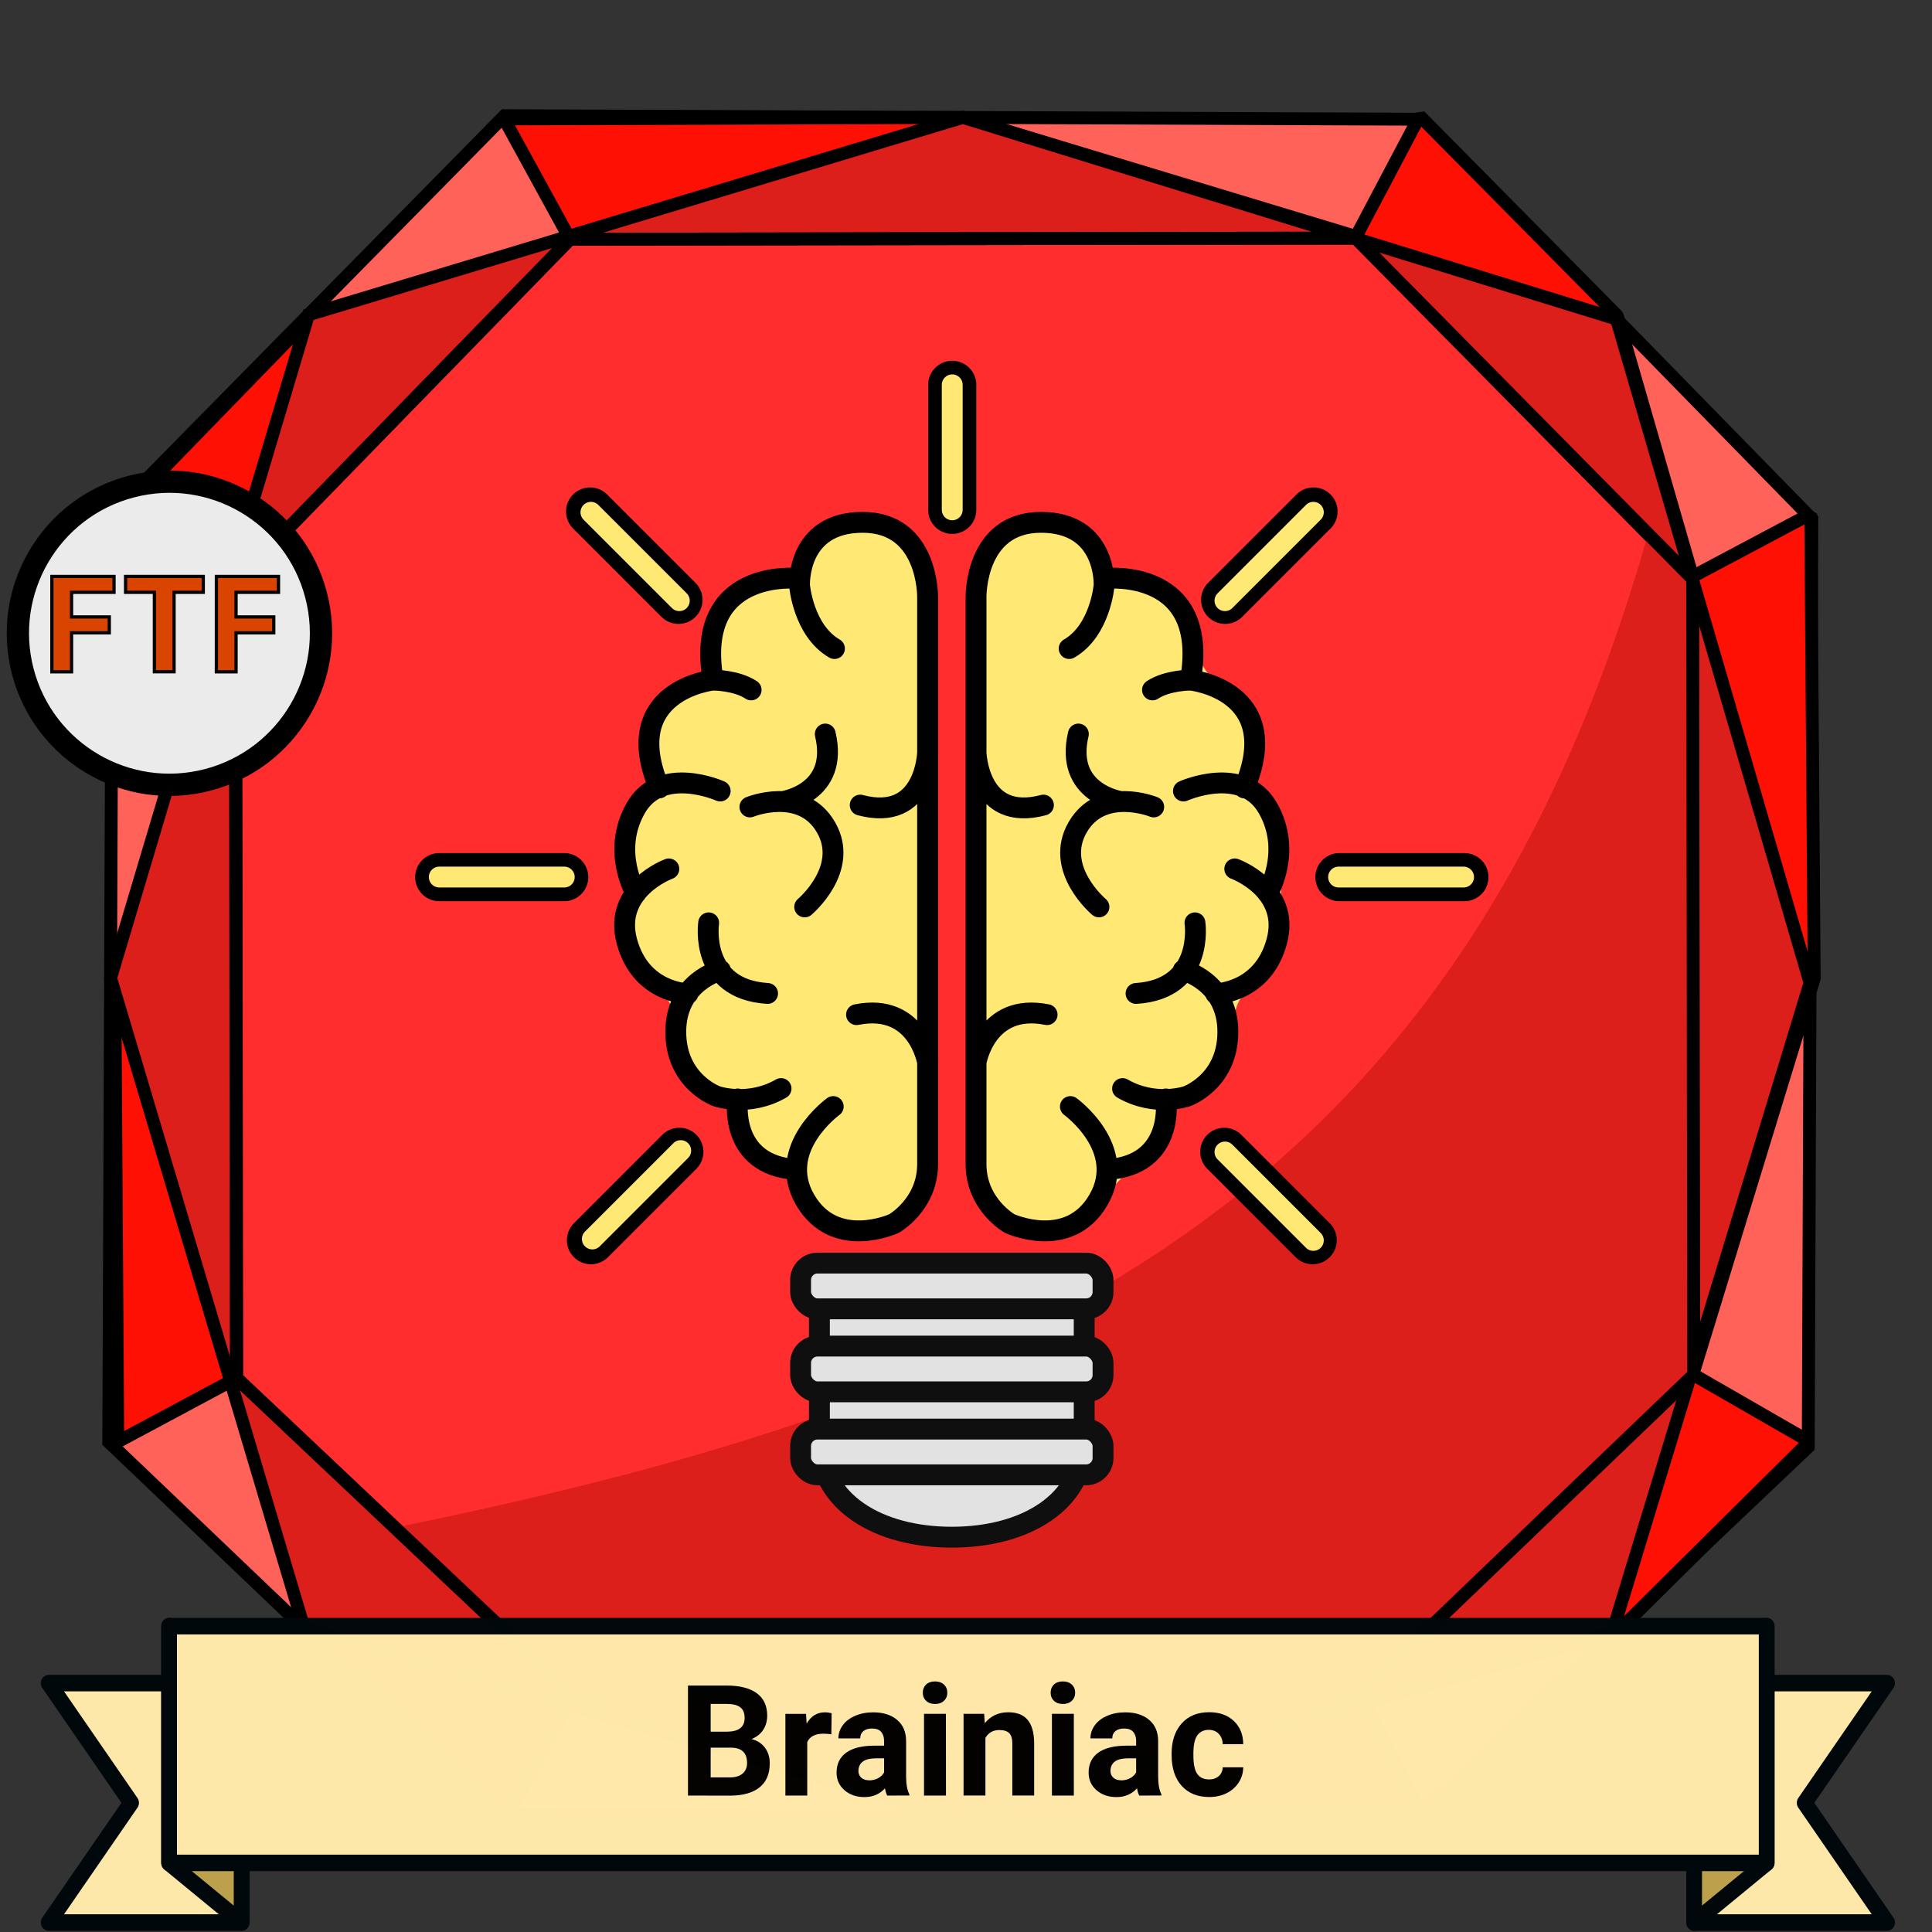
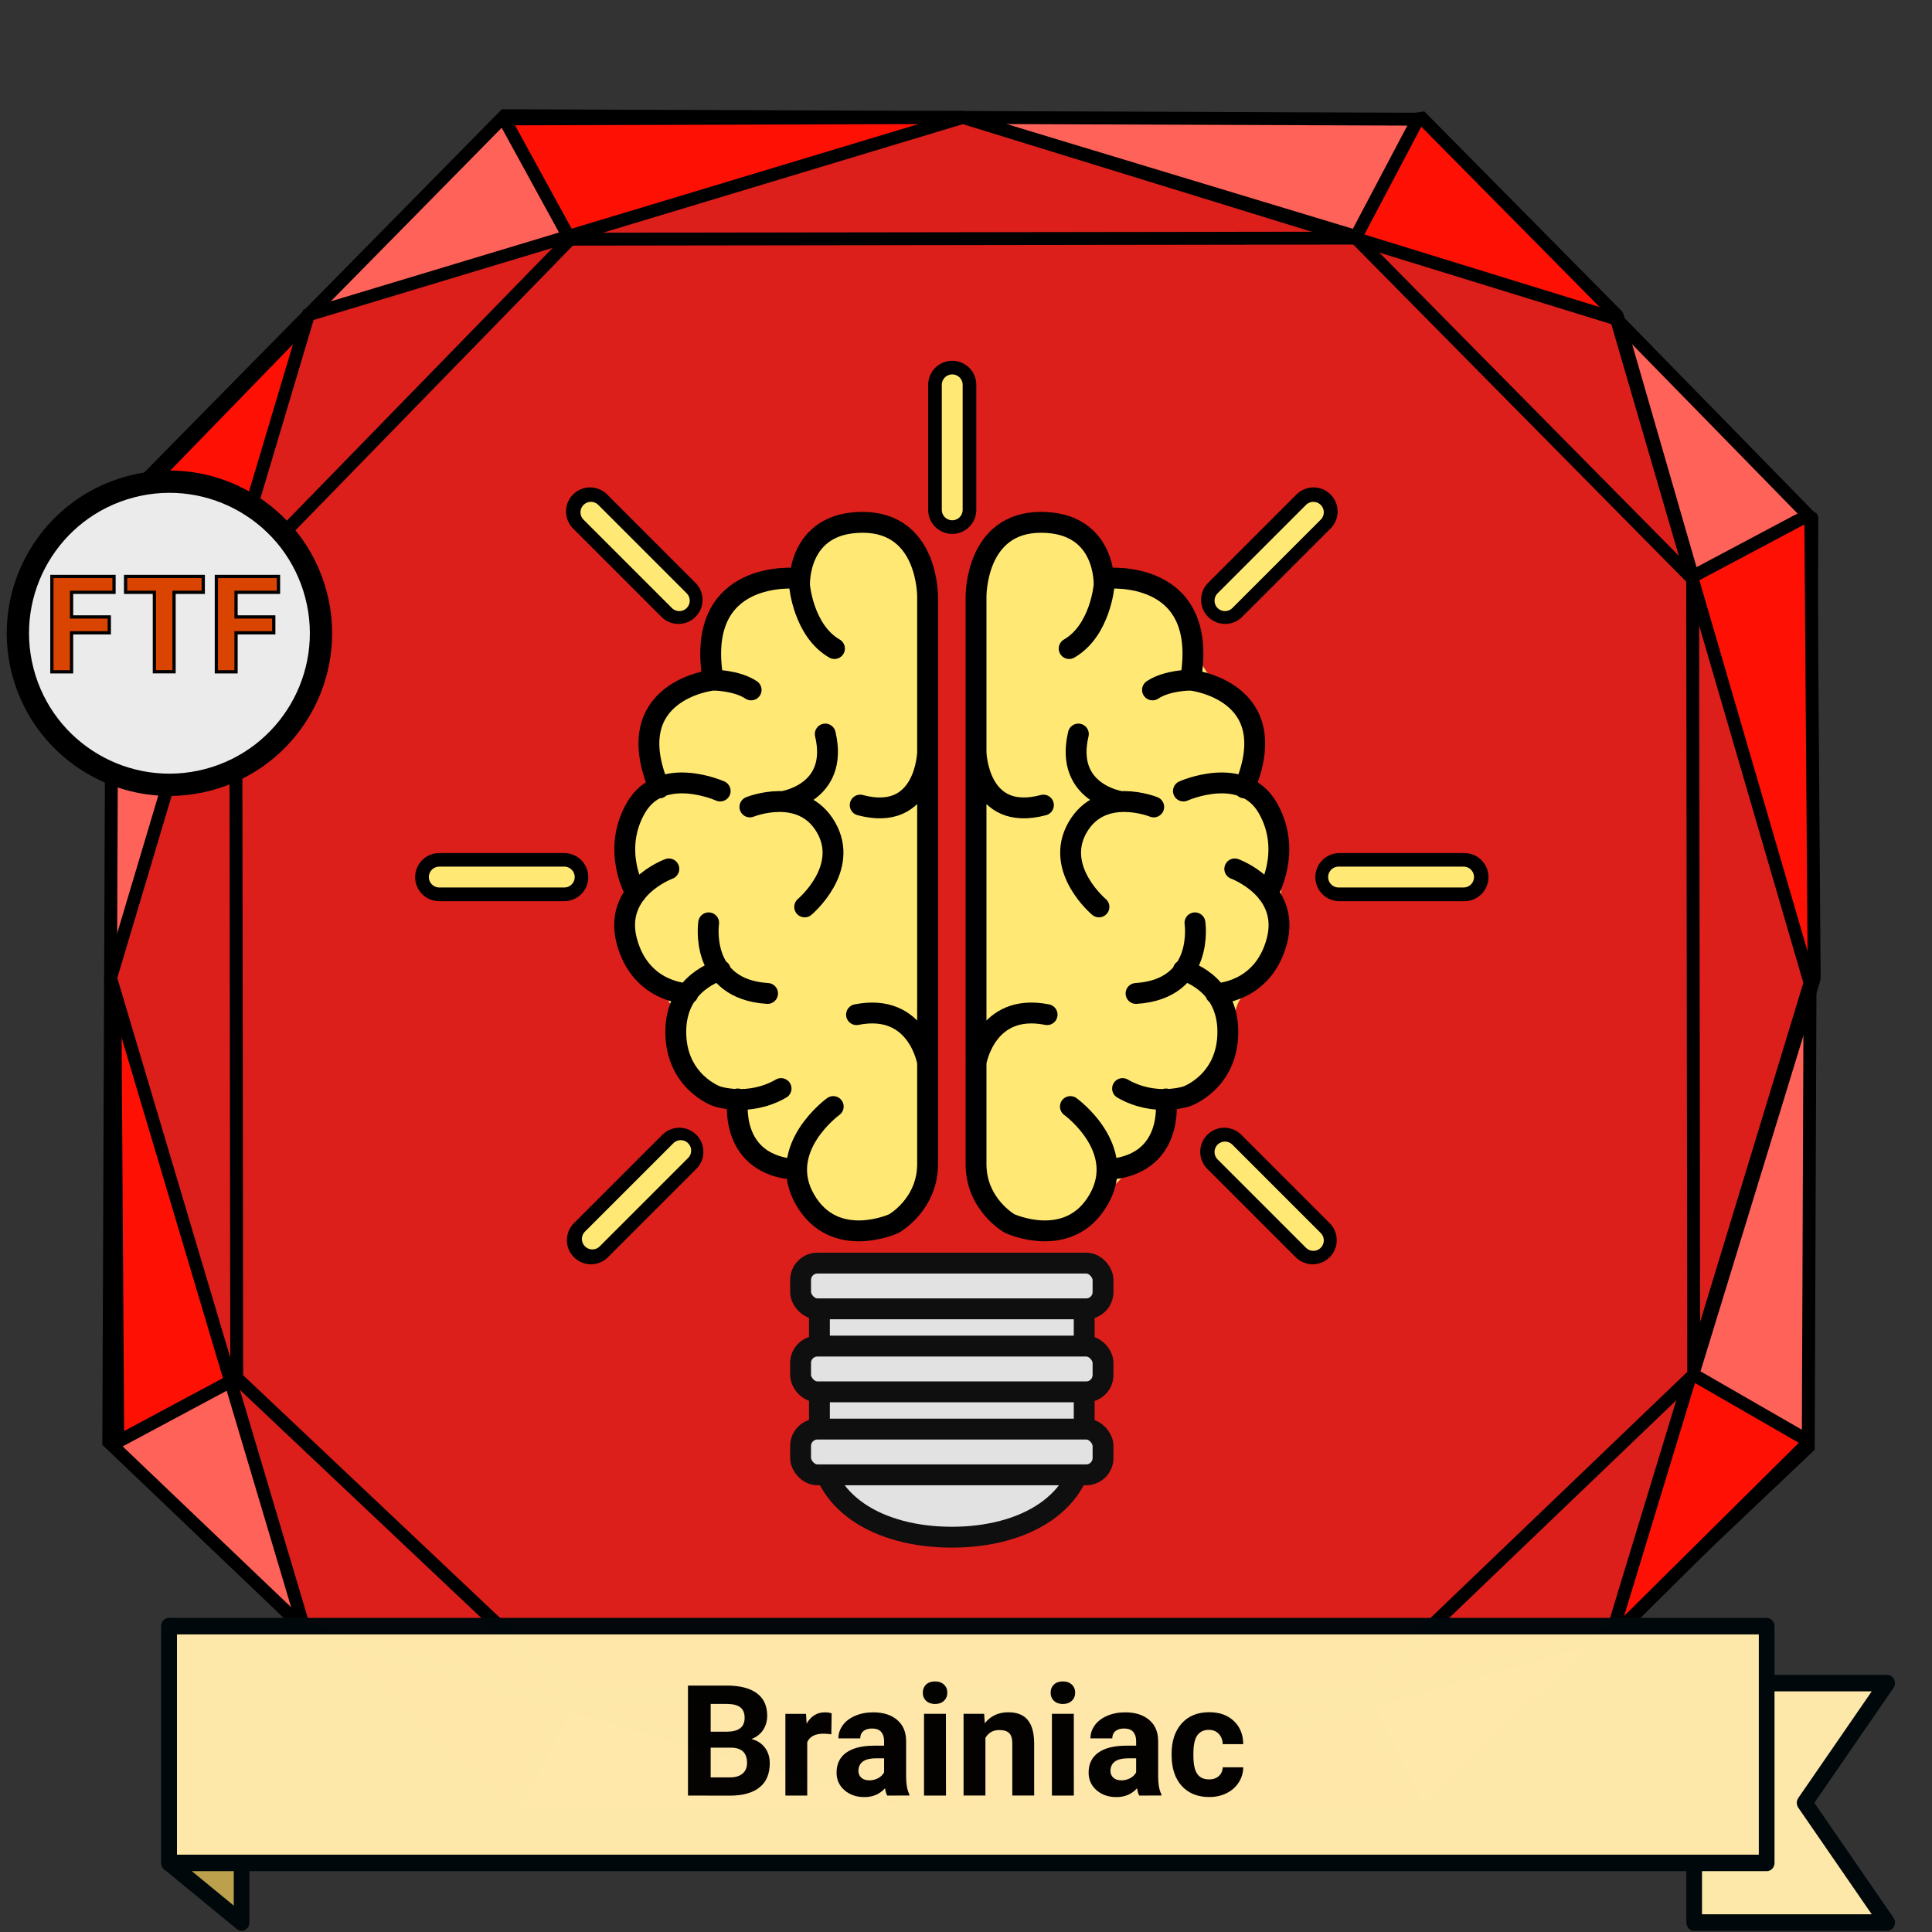
<svg xmlns="http://www.w3.org/2000/svg" xmlns:ns1="http://www.inkscape.org/namespaces/inkscape" xmlns:ns2="http://sodipodi.sourceforge.net/DTD/sodipodi-0.dtd" xmlns:ns3="http://www.openswatchbook.org/uri/2009/osb" xmlns:xlink="http://www.w3.org/1999/xlink" width="120" height="120" viewBox="0 0 31.75 31.75" version="4.1.4" id="BadgeGen" ns1:version="1.0.1 (3bc2e813f5, 2020-09-07)" ns2:docname="BadgeGen_v4.2.svg" style="enable-background:new" ns1:export-filename="D:\Graphics\BadgesPGC\GPSMaze_NoL_v4.1.4.png" ns1:export-xdpi="96" ns1:export-ydpi="96">
  <rect x="0" y="0" width="31.75" height="31.75" fill="#333333" stroke="none" />
  <title id="doctitle">BadgeGen_v4.2</title>
  <defs id="defs31018">
    <linearGradient ns1:collect="always" id="linearGradient8847">
      <stop style="stop-color:#7a7a7a;stop-opacity:1" offset="0" id="stop8843" />
      <stop style="stop-color:#ffffff;stop-opacity:1" offset="1" id="stop8845" />
    </linearGradient>
    <marker ns1:stockid="DotS" orient="auto" refY="0" refX="0" id="DotS" style="overflow:visible" ns1:isstock="true">
      <path id="path6587" d="m -2.5,-1 c 0,2.76 -2.24,5 -5,5 -2.76,0 -5,-2.24 -5,-5 0,-2.76 2.24,-5 5,-5 2.76,0 5,2.24 5,5 z" style="fill:#ebe7e4;fill-opacity:1;fill-rule:evenodd;stroke:#705e43;stroke-width:1pt;stroke-opacity:1" transform="matrix(0.2,0,0,0.2,1.48,0.2)" ns1:connector-curvature="0" />
    </marker>
    <marker ns1:stockid="Arrow2Lend" orient="auto" refY="0" refX="0" id="Arrow2Lend" style="overflow:visible" ns1:isstock="true">
      <path id="path6541" style="fill:#000000;fill-opacity:1;fill-rule:evenodd;stroke:#000000;stroke-width:0.625;stroke-linejoin:round;stroke-opacity:1" d="M 8.719,4.034 -2.207,0.016 8.719,-4.002 c -1.745,2.372 -1.735,5.617 -6e-7,8.035 z" transform="matrix(-1.1,0,0,-1.1,-1.1,0)" ns1:connector-curvature="0" />
    </marker>
    <marker ns1:stockid="Arrow1Lend" orient="auto" refY="0" refX="0" id="Arrow1Lend" style="overflow:visible" ns1:isstock="true">
-       <path id="path6523" d="M 0,0 5,-5 -12.5,0 5,5 Z" style="fill:#000000;fill-opacity:1;fill-rule:evenodd;stroke:#000000;stroke-width:1pt;stroke-opacity:1" transform="matrix(-0.8,0,0,-0.8,-10,0)" ns1:connector-curvature="0" />
-     </marker>
+       </marker>
    <marker ns1:isstock="true" style="overflow:visible" id="marker6488" refX="0" refY="0" orient="auto" ns1:stockid="Arrow2Send">
      <path transform="matrix(-0.3,0,0,-0.3,0.69,0)" d="M 8.719,4.034 -2.207,0.016 8.719,-4.002 c -1.745,2.372 -1.735,5.617 -6e-7,8.035 z" style="fill:#000000;fill-opacity:1;fill-rule:evenodd;stroke:#000000;stroke-width:0.625;stroke-linejoin:round;stroke-opacity:1" id="path6486" ns1:connector-curvature="0" />
    </marker>
    <linearGradient ns1:collect="always" id="linearGradient2122">
      <stop style="stop-color:#648990;stop-opacity:1" offset="0" id="stop2118" />
      <stop style="stop-color:#a3c7cd;stop-opacity:1" offset="1" id="stop2120" />
    </linearGradient>
    <path style="fill:none;stroke:none;stroke-width:0.168;stroke-linecap:butt;stroke-linejoin:miter;stroke-miterlimit:4;stroke-dasharray:none;stroke-opacity:1" d="m -113.657,-389.316 c 0,0 26.398,-10.465 54.26,-0.098" id="path3194-0-2-59" ns1:connector-curvature="0" ns2:nodetypes="cc" ns1:export-xdpi="96" ns1:export-ydpi="96" />
    <path style="fill:none;stroke:none;stroke-width:0.168;stroke-linecap:butt;stroke-linejoin:miter;stroke-miterlimit:4;stroke-dasharray:none;stroke-opacity:1" d="m -113.657,-389.316 c 0,0 26.398,-10.465 54.26,-0.098" id="path3194-0-2-59-4" ns1:connector-curvature="0" ns2:nodetypes="cc" ns1:export-xdpi="96" ns1:export-ydpi="96" />
    <linearGradient id="linearGradient1346" ns3:paint="gradient">
      <stop style="stop-color:#ffffff;stop-opacity:1" offset="0" id="stop1342" />
      <stop style="stop-color:#d6d6d6;stop-opacity:1" offset="1" id="stop1344" />
    </linearGradient>
    <linearGradient id="linearGradient829" ns3:paint="gradient">
      <stop style="stop-color:#fdd573;stop-opacity:1" offset="0" id="stop825" />
      <stop style="stop-color:#fbc231;stop-opacity:1" offset="1" id="stop827" />
    </linearGradient>
    <linearGradient ns3:paint="gradient" id="linearGradient925">
      <stop id="stop921" offset="0" style="stop-color:#f7f7f7;stop-opacity:1" />
      <stop id="stop923" offset="1" style="stop-color:#a9a9a9;stop-opacity:1" />
    </linearGradient>
    <linearGradient id="linearGradient1397" ns3:paint="gradient">
      <stop style="stop-color:#e19b7f;stop-opacity:1" offset="0" id="stop1393" />
      <stop style="stop-color:#c16d44;stop-opacity:1" offset="1" id="stop1395" />
    </linearGradient>
    <linearGradient ns1:collect="always" xlink:href="#linearGradient2122" id="linearGradient2124" x1="18.264" y1="228.881" x2="43.682" y2="235.985" gradientUnits="userSpaceOnUse" />
    <marker ns1:stockid="Arrow2Send" orient="auto" refY="0" refX="0" id="Arrow2Send-3" style="overflow:visible" ns1:isstock="true">
      <path ns1:connector-curvature="0" id="path2562-0" style="fill:#000000;fill-opacity:1;fill-rule:evenodd;stroke:#000000;stroke-width:0.625;stroke-linejoin:round;stroke-opacity:1" d="M 8.719,4.034 -2.207,0.016 8.719,-4.002 c -1.745,2.372 -1.735,5.617 -6e-7,8.035 z" transform="matrix(-0.3,0,0,-0.3,0.69,0)" />
    </marker>
    <linearGradient ns1:collect="always" xlink:href="#linearGradient8847" id="linearGradient8849" x1="36.056" y1="258.339" x2="35.173" y2="256.34" gradientUnits="userSpaceOnUse" />
    <linearGradient ns1:collect="always" xlink:href="#linearGradient8847" id="linearGradient8857" x1="27.45" y1="258.363" x2="26.603" y2="256.34" gradientUnits="userSpaceOnUse" />
    <linearGradient ns1:collect="always" xlink:href="#linearGradient8847" id="linearGradient8859" x1="29.19" y1="258.304" x2="28.331" y2="256.328" gradientUnits="userSpaceOnUse" />
    <linearGradient ns1:collect="always" xlink:href="#linearGradient8847" id="linearGradient8861" x1="30.906" y1="258.328" x2="30.047" y2="256.34" gradientUnits="userSpaceOnUse" />
    <linearGradient ns1:collect="always" xlink:href="#linearGradient8847" id="linearGradient8863" x1="32.611" y1="258.339" x2="31.752" y2="256.34" gradientUnits="userSpaceOnUse" />
    <linearGradient ns1:collect="always" xlink:href="#linearGradient8847" id="linearGradient8865" x1="34.339" y1="258.328" x2="33.469" y2="256.34" gradientUnits="userSpaceOnUse" />
  </defs>
  <ns2:namedview id="base" pagecolor="#ffffff" bordercolor="#666666" borderopacity="1.0" ns1:pageopacity="0" ns1:pageshadow="2" ns1:zoom="0.70710678" ns1:cx="-715.00021" ns1:cy="253.11541" ns1:document-units="px" ns1:current-layer="layer-TheRuggedCacher" showgrid="false" showborder="true" units="px" ns1:window-width="1920" ns1:window-height="1017" ns1:window-x="1912" ns1:window-y="592" ns1:window-maximized="1" ns1:snap-global="false" fit-margin-top="0" fit-margin-left="0" fit-margin-right="0" fit-margin-bottom="0" showguides="false" ns1:showpageshadow="false" ns1:document-rotation="0" />
  <g ns1:label="layer-BadgeBase" ns1:groupmode="layer" id="layer-BadgeBase" style="display:inline" transform="translate(-16.356,-249.181)">
    <g ns1:groupmode="layer" id="layer-ruby" ns1:label="layer-Ruby" style="">
      <g id="base-Ruby" transform="matrix(0.253,0,0,0.253,94.997,217.281)" style="display:inline;stroke-width:1.569;stroke-miterlimit:4;stroke-dasharray:none" ns1:label="base-Ruby" ns1:groupmode="layer">
        <path ns1:connector-curvature="0" d="m -274.112,236.134 -4.269,7.856 m 55.318,-7.659 4.223,7.889 m 17.608,-28.591 7.855,4.445 m 0.234,-60.281 -7.888,4.153 m -17.488,-30.117 -4.269,7.856 m -55.272,-8.085 4.223,7.889 m -29.698,17.984 7.856,4.199 m -8.091,56.083 7.89,-4.399 m 94.647,0.275 -21.831,20.702 -51.049,-0.196 -21.767,-20.781 0.201,-51.684 21.841,-22.183 51.049,0.196 21.757,22.261 z m 7.855,4.445 -25.462,24.146 -59.541,-0.229 -25.388,-24.237 0.234,-60.281 25.474,-25.873 59.541,0.229 25.376,25.964 z" style="display:inline;fill:#ff6259;fill-opacity:1;stroke:#000000;stroke-width:0.837;stroke-linecap:butt;stroke-linejoin:miter;stroke-miterlimit:4;stroke-dasharray:none;stroke-opacity:1" id="path1606-72" />
        <path style="display:inline;fill:#ff1004;fill-opacity:1;stroke:#000000;stroke-width:0.837;stroke-linecap:butt;stroke-linejoin:bevel;stroke-miterlimit:4;stroke-dasharray:none;stroke-opacity:1;enable-background:new" d="m -303.376,189.901 7.883,-26.147 -7.828,-4.05 12.573,-12.943 16.918,-5.181 -4.256,-7.769 29.774,-0.093 25.562,7.731 4.135,-7.832 12.827,12.974 4.894,16.949 7.678,-4.08 0.224,30.183 -7.882,25.716 7.567,4.358 -12.311,12.204 -16.902,4.128 3.972,7.818 -29.506,0.233 -25.578,-7.967 -4.158,7.786 -12.789,-11.83 -4.829,-16.518 -7.776,4.165 z" id="path1658-5-9-3-7" ns1:connector-curvature="0" ns2:nodetypes="ccccccccccccccccccccccccc" />
        <path style="fill:#dc1f1b;fill-opacity:1;stroke:#000000;stroke-width:0.837;stroke-linecap:butt;stroke-linejoin:miter;stroke-miterlimit:4;stroke-dasharray:none;stroke-opacity:1" d="m -303.652,189.614 12.853,-43.078 42.507,-12.823 42.459,13.095 12.572,43.122 -12.847,42.214 -42.501,11.96 -42.465,-12.232 z" id="path1658-8" ns1:connector-curvature="0" />
        <g transform="matrix(0.923,0,0,0.923,-23.707,19.373)" style="display:inline;stroke:#000000;stroke-width:0.907;stroke-linejoin:bevel;stroke-miterlimit:4;stroke-dasharray:none;stroke-opacity:1;enable-background:new" id="g4012-7-7">
-           <path style="display:inline;fill:#ff2d2e;fill-opacity:1;stroke:#000000;stroke-width:0.907;stroke-linecap:butt;stroke-linejoin:bevel;stroke-miterlimit:4;stroke-dasharray:none;stroke-opacity:1" d="m -294.522,156.604 0.075,55.991 23.699,22.388 55.303,-0.077 23.532,-22.551 -0.075,-55.991 -23.696,-23.992 -55.303,0.077 z" id="path1624-9-5-1-3" ns1:connector-curvature="0" />
          <path ns2:nodetypes="ccccccc" style="display:inline;fill:#dc1f1b;fill-opacity:1;stroke:none;stroke-width:0.907;stroke-linecap:butt;stroke-linejoin:bevel;stroke-miterlimit:4;stroke-dasharray:none;stroke-opacity:1;enable-background:new" d="m -283.619,223.194 12.899,11.789 55.303,-0.077 23.532,-22.551 -0.075,-55.991 -3.127,-3.223 c -13.341,47.054 -43.849,60.978 -88.532,70.052 z" id="path1624-9-5-8-5-3" ns1:connector-curvature="0" />
          <path style="display:inline;fill:none;fill-opacity:1;stroke:#000000;stroke-width:0.907;stroke-linecap:butt;stroke-linejoin:bevel;stroke-miterlimit:4;stroke-dasharray:none;stroke-opacity:1;enable-background:new" d="m -294.494,156.604 0.075,55.991 23.699,22.388 55.303,-0.077 23.532,-22.551 -0.075,-55.991 -23.696,-23.992 -55.303,0.077 z" id="path1624-9-5-8-8-1-8" ns1:connector-curvature="0" />
        </g>
      </g>
    </g>
  </g>
  <g ns1:groupmode="layer" id="layer-icons" ns1:label="layer-icons" style="display:inline" transform="translate(-16.356,-249.181)">
    <g ns1:groupmode="layer" id="layer-TheBrainiac" ns1:label="layer-TheBrainiac" style="">
      <g id="icon-TheBrainiac" transform="matrix(0.067,0,0,0.067,-35.954,239.533)" style="display:inline;fill:none;fill-opacity:1;stroke:#ffffff;stroke-width:6.976;stroke-miterlimit:4;stroke-dasharray:none;stroke-opacity:1" ns1:groupmode="layer">
        <g transform="matrix(1.136,0,0,1.136,-161.225,-0.672)" id="g6365" style="fill:#ffe974;fill-opacity:1;stroke:#000000;stroke-width:4.504;stroke-miterlimit:4;stroke-dasharray:none;stroke-opacity:1">
          <g id="g6321" transform="translate(0,-1.964)" style="display:inline;fill:#ffe974;fill-opacity:1;stroke:#000000;stroke-width:4.504;stroke-miterlimit:4;stroke-dasharray:none;stroke-opacity:1">
            <path style="opacity:1;fill:#ffe974;fill-opacity:1;fill-rule:evenodd;stroke:none;stroke-width:1.144;stroke-linecap:round;stroke-linejoin:bevel;stroke-miterlimit:4;stroke-dasharray:none;stroke-dashoffset:0;stroke-opacity:1;paint-order:markers fill stroke" d="M 54.361,60.448 C 52.978,58.549 54.204,58.953 51.992,57.139 51.392,56.731 50.301,55.45 50.205,54.625 49.697,52.352 49.773,52.333 48.962,51.638 48.339,51.186 47.729,50.137 47.552,49.294 47.234,46.91 47.227,46.384 47.401,44.136 c 0.442,-3.531 2.403,-3.755 1.573,-5.5 -0.195,-1.24 0.553,-2.707 1.622,-3.288 1.012,-1.48 1.167,-1.403 1.675,-3.19 0.009,-1.667 0.899,-2.368 2.829,-2.792 2.639,0.188 0.843,-5.259 7.637,-2.539 1.732,2.266 0.859,12.924 1.065,16.249 0.402,7.948 -0.283,12.456 -0.236,15.594 0.106,2.193 0.23,5.99 -3.457,6.063 -2.646,-0.382 -4.682,-3.769 -5.748,-4.284 z" id="path1933" ns1:connector-curvature="0" transform="matrix(3.936,0,0,3.936,778.486,139.74)" ns2:nodetypes="ccccccccccccccc" />
            <path ns1:connector-curvature="0" d="m 998.178,302.387 c 0,0 12.252,-1.751 9.209,-14.583 m -16.272,15.743 c 0,0 11.243,-4.582 16.43,4.402 5.187,8.984 -4.604,17.182 -4.604,17.182 m -20.73,3.44 c 0,0 -2.152,14.312 12.722,15.248 m -6.445,22.778 c 0,0 -2.152,14.312 12.722,15.248 m -16.464,-43.03 c 0,0 -9.635,2.432 -9.635,13.283 0,10.851 8.887,13.938 8.887,13.938 0,0 6.868,2.344 13.845,-1.684 m -24.228,-47.427 c 0,0 -12.08,4.402 -9.074,15.622 3.006,11.22 13.19,11.319 13.19,11.319 m 6.969,-43.759 c 0,0 -12.779,-5.751 -18.194,3.628 -5.415,9.379 0,18.428 0,18.428 m 16.607,-46.001 c 0,0 -20.439,2.183 -11.576,23.283 m 29.898,-45.244 c 0,0 -22.49,-2.381 -18.256,21.96 0,0 5.027,0 8.202,2.117 m 38.1,13.56 v -33.602 c 0,0 0.265,-16.14 -14.023,-16.14 -14.287,0 -13.626,13.626 -13.626,13.626 0,0 0.808,9.739 7.541,13.626 m 20.108,88.834 v -66.41 c 0,0 -0.38,15.175 -14.552,11.377 m -5.821,65.088 c 0,0 -12.485,9.024 -6.085,20.108 6.399,11.084 19.211,5.148 19.211,5.148 0,0 7.247,-4.089 7.247,-12.821 0,-8.731 0,-21.96 0,-21.96 0,0 -2.117,-12.965 -15.346,-10.319" style="fill:#ffe974;fill-opacity:1;stroke:#000000;stroke-width:4.504;stroke-linecap:round;stroke-linejoin:miter;stroke-miterlimit:4;stroke-dasharray:none;stroke-opacity:1" id="path6275" />
            <g id="g6314" style="fill:#ffe974;fill-opacity:1;stroke:#000000;stroke-width:10.394;stroke-miterlimit:4;stroke-dasharray:none;stroke-opacity:1">
              <path style="fill:#ffe974;fill-opacity:1;stroke:#000000;stroke-width:10.394;stroke-linecap:round;stroke-linejoin:miter;stroke-miterlimit:4;stroke-dasharray:none;stroke-opacity:1" d="m 956.609,239.751 19.083,19.083" id="path6279" ns1:connector-curvature="0" />
              <path style="fill:#ffe974;fill-opacity:1;stroke:#000000;stroke-width:10.394;stroke-linecap:round;stroke-linejoin:miter;stroke-miterlimit:4;stroke-dasharray:none;stroke-opacity:1" d="m 956.796,397.092 19.083,-19.083" id="path6279-5" ns1:connector-curvature="0" />
              <path style="fill:#ffe974;fill-opacity:1;stroke:#000000;stroke-width:10.394;stroke-linecap:round;stroke-linejoin:miter;stroke-miterlimit:4;stroke-dasharray:none;stroke-opacity:1" d="m 924.033,318.702 26.988,3e-5" id="path6279-5-3" ns1:connector-curvature="0" />
            </g>
          </g>
          <g transform="matrix(-1,0,0,1,2069.421,-1.964)" id="g6321-1" style="fill:#ffe974;fill-opacity:1;stroke:#000000;stroke-width:4.504;stroke-miterlimit:4;stroke-dasharray:none;stroke-opacity:1">
            <path style="display:inline;opacity:1;fill:#ffe974;fill-opacity:1;fill-rule:evenodd;stroke:none;stroke-width:4.504;stroke-linecap:round;stroke-linejoin:bevel;stroke-miterlimit:4;stroke-dasharray:none;stroke-dashoffset:0;stroke-opacity:1;paint-order:markers fill stroke" d="m 991.451,377.478 c -5.445,-7.472 -0.62,-5.883 -9.324,-13.023 -2.363,-1.606 -6.657,-6.65 -7.038,-9.897 -1.997,-8.947 -1.7,-9.022 -4.89,-11.759 -2.454,-1.778 -4.853,-5.908 -5.55,-9.228 -1.255,-9.382 -1.28,-11.453 -0.597,-20.302 1.74,-13.899 9.458,-14.78 6.192,-21.648 -0.768,-4.88 2.177,-10.654 6.386,-12.944 3.984,-5.828 4.592,-5.524 6.594,-12.556 0.037,-6.562 3.539,-9.32 11.134,-10.991 10.389,0.74 4.85,-21.926 31.594,-11.219 6.817,8.921 2.716,51.99 3.526,65.076 1.584,31.285 -1.98,49.138 -1.796,61.488 0.417,8.633 0.907,23.58 -13.606,23.864 -10.415,-1.503 -18.428,-14.836 -22.625,-16.861 z" id="path1933-8" ns1:connector-curvature="0" ns2:nodetypes="ccccccccccccccc" ns1:transform-center-x="-0.13756548" ns1:transform-center-y="0.36684054" />
            <path ns1:connector-curvature="0" d="m 998.178,302.387 c 0,0 12.252,-1.751 9.209,-14.583 m -16.272,15.743 c 0,0 11.243,-4.582 16.43,4.402 5.187,8.984 -4.604,17.182 -4.604,17.182 m -20.73,3.44 c 0,0 -2.152,14.312 12.722,15.248 m -6.445,22.778 c 0,0 -2.152,14.312 12.722,15.248 m -16.464,-43.03 c 0,0 -9.635,2.432 -9.635,13.283 0,10.851 8.887,13.938 8.887,13.938 0,0 6.868,2.344 13.845,-1.684 m -24.228,-47.427 c 0,0 -12.08,4.402 -9.074,15.622 3.006,11.22 13.19,11.319 13.19,11.319 m 6.969,-43.759 c 0,0 -12.779,-5.751 -18.194,3.628 -5.415,9.379 0,18.428 0,18.428 m 16.607,-46.001 c 0,0 -20.439,2.183 -11.576,23.283 m 29.898,-45.244 c 0,0 -22.49,-2.381 -18.256,21.96 0,0 5.027,0 8.202,2.117 m 38.1,13.56 v -33.602 c 0,0 0.265,-16.14 -14.023,-16.14 -14.287,0 -13.626,13.626 -13.626,13.626 0,0 0.808,9.739 7.541,13.626 m 20.108,88.834 v -66.41 c 0,0 -0.38,15.175 -14.552,11.377 m -5.821,65.088 c 0,0 -12.485,9.024 -6.085,20.108 6.399,11.084 19.211,5.148 19.211,5.148 0,0 7.247,-4.089 7.247,-12.821 0,-8.731 0,-21.96 0,-21.96 0,0 -2.117,-12.965 -15.346,-10.319" style="fill:#ffe974;fill-opacity:1;stroke:#000000;stroke-width:4.504;stroke-linecap:round;stroke-linejoin:miter;stroke-miterlimit:4;stroke-dasharray:none;stroke-opacity:1" id="path6275-4" />
            <g id="g6314-2" style="fill:#ffe974;fill-opacity:1;stroke:#000000;stroke-width:10.394;stroke-miterlimit:4;stroke-dasharray:none;stroke-opacity:1">
              <path style="fill:#ffe974;fill-opacity:1;stroke:#000000;stroke-width:10.394;stroke-linecap:round;stroke-linejoin:miter;stroke-miterlimit:4;stroke-dasharray:none;stroke-opacity:1" d="m 956.609,239.751 19.083,19.083" id="path6279-2" ns1:connector-curvature="0" />
              <path style="fill:#ffe974;fill-opacity:1;stroke:#000000;stroke-width:10.394;stroke-linecap:round;stroke-linejoin:miter;stroke-miterlimit:4;stroke-dasharray:none;stroke-opacity:1" d="m 956.796,397.092 19.083,-19.083" id="path6279-5-1" ns1:connector-curvature="0" />
              <path style="fill:#ffe974;fill-opacity:1;stroke:#000000;stroke-width:10.394;stroke-linecap:round;stroke-linejoin:miter;stroke-miterlimit:4;stroke-dasharray:none;stroke-opacity:1" d="m 924.033,318.702 26.988,3e-5" id="path6279-5-3-9" ns1:connector-curvature="0" />
            </g>
          </g>
        </g>
        <g transform="matrix(1.136,0,0,1.136,-160.887,-9.088)" id="g6419" style="fill:none;fill-opacity:1;stroke:#0f0f0f;stroke-width:4.504;stroke-miterlimit:4;stroke-dasharray:none;stroke-opacity:1">
          <path id="path11300-2-8-9-9-7" d="m 1034.412,466.664 c -15.786,-1.4e-4 -28.584,-7.494 -28.584,-20.958 v -34.468 h 57.17 v 34.468 c -5e-4,13.464 -12.799,20.958 -28.586,20.958 z" style="opacity:1;fill:#e2e2e2;fill-opacity:1;fill-rule:evenodd;stroke:#0f0f0f;stroke-width:4.504;stroke-linecap:round;stroke-linejoin:round;stroke-miterlimit:4;stroke-dasharray:none;stroke-opacity:1" ns1:connector-curvature="0" ns2:nodetypes="cccccc" />
          <rect rx="3.642" y="425.402" x="1001.762" height="9.881" width="65.302" id="rect2255-3-4" style="opacity:1;fill:#e2e2e2;fill-opacity:1;fill-rule:evenodd;stroke:#0f0f0f;stroke-width:4.504;stroke-linecap:round;stroke-linejoin:round;stroke-miterlimit:4;stroke-dasharray:none;stroke-opacity:1" />
          <rect rx="3.642" y="443.321" x="1001.762" height="9.881" width="65.302" id="rect2255-3-4-2" style="opacity:1;fill:#e2e2e2;fill-opacity:1;fill-rule:evenodd;stroke:#0f0f0f;stroke-width:4.504;stroke-linecap:round;stroke-linejoin:round;stroke-miterlimit:4;stroke-dasharray:none;stroke-opacity:1" />
          <rect rx="3.642" y="407.482" x="1001.762" height="9.881" width="65.302" id="rect2255-3-4-0" style="opacity:1;fill:#e2e2e2;fill-opacity:1;fill-rule:evenodd;stroke:#0f0f0f;stroke-width:4.504;stroke-linecap:round;stroke-linejoin:round;stroke-miterlimit:4;stroke-dasharray:none;stroke-opacity:1" />
        </g>
        <g id="g2416">
          <path ns1:connector-curvature="0" id="path6279-5-3-9-4" d="M 1014.308,269.053 V 238.392" style="fill:none;fill-opacity:1;stroke:#000000;stroke-width:11.809;stroke-linecap:round;stroke-linejoin:miter;stroke-miterlimit:4;stroke-dasharray:none;stroke-opacity:1" />
          <path ns1:connector-curvature="0" id="path6279-5-3-9-4-2" d="M 1014.308,269.053 V 238.392" style="display:inline;fill:none;fill-opacity:1;stroke:#ffe974;stroke-width:5.117;stroke-linecap:round;stroke-linejoin:miter;stroke-miterlimit:4;stroke-dasharray:none;stroke-opacity:1;enable-background:new" />
          <path ns1:connector-curvature="0" id="path6279-5-3-9-4-2-9" d="m 1102.887,448.245 -21.68,-21.68" style="display:inline;fill:none;fill-opacity:1;stroke:#ffe974;stroke-width:5.117;stroke-linecap:round;stroke-linejoin:miter;stroke-miterlimit:4;stroke-dasharray:none;stroke-opacity:1;enable-background:new" />
          <path ns1:connector-curvature="0" id="path6279-5-3-9-4-2-6" d="m 947.367,291.334 -21.68,-21.68" style="display:inline;fill:none;fill-opacity:1;stroke:#ffe974;stroke-width:5.117;stroke-linecap:round;stroke-linejoin:miter;stroke-miterlimit:4;stroke-dasharray:none;stroke-opacity:1;enable-background:new" />
          <path ns1:connector-curvature="0" id="path6279-5-3-9-4-2-4" d="m 1139.733,359.123 h -30.66" style="display:inline;fill:none;fill-opacity:1;stroke:#ffe974;stroke-width:5.117;stroke-linecap:round;stroke-linejoin:miter;stroke-miterlimit:4;stroke-dasharray:none;stroke-opacity:1;enable-background:new" />
          <path ns1:connector-curvature="0" id="path6279-5-3-9-4-2-7" d="M 919.153,359.123 H 888.492" style="display:inline;fill:none;fill-opacity:1;stroke:#ffe974;stroke-width:5.117;stroke-linecap:round;stroke-linejoin:miter;stroke-miterlimit:4;stroke-dasharray:none;stroke-opacity:1;enable-background:new" />
          <path ns1:connector-curvature="0" id="path6279-5-3-9-4-2-3" d="m 1102.887,269.653 -21.68,21.68" style="display:inline;fill:none;fill-opacity:1;stroke:#ffe974;stroke-width:5.117;stroke-linecap:round;stroke-linejoin:miter;stroke-miterlimit:4;stroke-dasharray:none;stroke-opacity:1;enable-background:new" />
          <path ns1:connector-curvature="0" id="path6279-5-3-9-4-2-0" d="m 947.715,426.217 -21.68,21.68" style="display:inline;fill:none;fill-opacity:1;stroke:#ffe974;stroke-width:5.117;stroke-linecap:round;stroke-linejoin:miter;stroke-miterlimit:4;stroke-dasharray:none;stroke-opacity:1;enable-background:new" />
        </g>
      </g>
    </g>
  </g>
  <g ns1:groupmode="layer" id="layer-addon-topleft" ns1:label="layer-addon-topleft" style="" transform="translate(-16.356,-249.181)">
    <circle style="display:inline;opacity:1;fill:#ebebeb;fill-opacity:1;fill-rule:nonzero;stroke:#000000;stroke-width:0.366;stroke-linecap:round;stroke-linejoin:round;stroke-miterlimit:4;stroke-dasharray:none;stroke-opacity:1" id="layer-addon-topleft-base" cx="-255.859" cy="47.099" r="2.489" transform="matrix(-0.253,-0.968,-0.968,0.253,0,0)" />
    <g ns1:groupmode="layer" id="layer-addon-topleft-ftf" style="">
      <g aria-label="FTF" transform="matrix(1.111,0,0,1.111,-2.176,-32.498)" style="font-style:normal;font-variant:normal;font-weight:bold;font-stretch:normal;font-size:1.984px;line-height:1.25;font-family:sans-serif;-inkscape-font-specification:'sans-serif Bold';letter-spacing:0px;word-spacing:0px;display:inline;fill:#000000;fill-opacity:1;stroke:#000000;stroke-width:0.048;stroke-miterlimit:4;stroke-dasharray:none;stroke-opacity:1" id="ad-icon-ftf">
        <path d="m 18.297,262.897 h -0.558 v 0.577 h -0.291 v -1.411 h 0.919 v 0.235 h -0.628 v 0.364 h 0.558 z" style="font-style:normal;font-variant:normal;font-weight:bold;font-stretch:normal;font-size:1.984px;font-family:Roboto;-inkscape-font-specification:'Roboto Bold';fill:#d94400;fill-opacity:1;stroke:#000000;stroke-width:0.048;stroke-miterlimit:4;stroke-dasharray:none;stroke-opacity:1" id="path1734" ns1:connector-curvature="0" />
        <path d="m 19.687,262.298 h -0.432 v 1.175 h -0.291 v -1.175 h -0.426 v -0.235 h 1.149 z" style="font-style:normal;font-variant:normal;font-weight:bold;font-stretch:normal;font-size:1.984px;font-family:Roboto;-inkscape-font-specification:'Roboto Bold';fill:#d94400;fill-opacity:1;stroke:#000000;stroke-width:0.048;stroke-miterlimit:4;stroke-dasharray:none;stroke-opacity:1" id="path1736" ns1:connector-curvature="0" />
        <path d="m 20.73,262.897 h -0.558 v 0.577 h -0.291 v -1.411 h 0.919 v 0.235 h -0.628 v 0.364 h 0.558 z" style="font-style:normal;font-variant:normal;font-weight:bold;font-stretch:normal;font-size:1.984px;font-family:Roboto;-inkscape-font-specification:'Roboto Bold';fill:#d94400;fill-opacity:1;stroke:#000000;stroke-width:0.048;stroke-miterlimit:4;stroke-dasharray:none;stroke-opacity:1" id="path1738" ns1:connector-curvature="0" />
      </g>
    </g>
  </g>
  <g ns1:groupmode="layer" id="layer-addon-midleft" ns1:label="layer-addon-midleft" style="" transform="translate(-16.356,-249.181)">
    
    
    
    
    
    
    
    
    
    
    
    
    
    
    
    
  </g>
  <g ns1:groupmode="layer" id="layer-addon-bottomleft" ns1:label="layer-addon-bottomleft" style="" transform="translate(-16.356,-249.181)">
    
    
    
    
    
    
    
    
    
    
    
    
    
    
    
    
  </g>
  <g ns1:groupmode="layer" id="layer-addon-topright" ns1:label="layer-addon-topright" style="" transform="translate(-16.356,-249.181)">
    
    
    
    
    
    
    
    
    
    
    
    
    
    
    
    
  </g>
  <g ns1:groupmode="layer" id="layer-addon-midright" ns1:label="layer-addon-midright" style="" transform="translate(-16.356,-249.181)">
    
    
    
    
    
    
    
    
    
    
    
    
    
    
    
    
  </g>
  <g ns1:groupmode="layer" id="layer-addon-bottomright" ns1:label="layer-addon-bottomright" style="" transform="translate(-16.356,-249.181)">
    
    
    
    
    
    
    
    
    
    
    
    
    
    
    
    
  </g>
  <g ns1:groupmode="layer" id="layer-ribbon" ns1:label="layer-ribbon" style="display:inline;opacity:0.99" transform="translate(-16.356,-249.181)">
    <g id="layer-ribbon-base" transform="matrix(0.478,0,0,0.502,86.398,149.217)" style="stroke:#00080b;stroke-width:0.54;stroke-miterlimit:4;stroke-dasharray:none;stroke-opacity:1" ns1:groupmode="layer">
      <g id="g1029" style="display:inline;stroke:#00080b;stroke-width:0.54;stroke-miterlimit:4;stroke-dasharray:none;stroke-opacity:1" transform="translate(0,2.1814158e-6)">
        <g id="g999" style="stroke:#00080b;stroke-width:0.54;stroke-miterlimit:4;stroke-dasharray:none;stroke-opacity:1">
-           <path ns2:nodetypes="cccccc" ns1:connector-curvature="0" id="rect926-0" d="m -144.859,254.231 h 6.634 v 7.837 h -6.634 l 2.835,-3.918 z" style="opacity:1;fill:#ffe9aa;fill-opacity:1;fill-rule:evenodd;stroke:#00080b;stroke-width:0.54;stroke-linecap:butt;stroke-linejoin:round;stroke-miterlimit:4;stroke-dasharray:none;stroke-dashoffset:0;stroke-opacity:1;paint-order:normal" />
          <path ns1:connector-curvature="0" id="path978" d="m -138.225,262.068 -2.493,-1.951 v -7.751 l 2.493,1.865 z" style="fill:#bea14d;fill-opacity:1;stroke:#00080b;stroke-width:0.54;stroke-linecap:butt;stroke-linejoin:round;stroke-miterlimit:4;stroke-dasharray:none;stroke-opacity:1" />
        </g>
        <g transform="matrix(-1,0,0,1,-226.511,7.7148434e-7)" id="g999-6" style="stroke:#00080b;stroke-width:0.54;stroke-miterlimit:4;stroke-dasharray:none;stroke-opacity:1">
          <path ns2:nodetypes="cccccc" ns1:connector-curvature="0" id="rect926-0-8" d="m -144.859,254.231 h 6.634 v 7.837 h -6.634 l 2.835,-3.918 z" style="opacity:1;fill:#ffe9aa;fill-opacity:1;fill-rule:evenodd;stroke:#00080b;stroke-width:0.54;stroke-linecap:butt;stroke-linejoin:round;stroke-miterlimit:4;stroke-dasharray:none;stroke-dashoffset:0;stroke-opacity:1;paint-order:normal" />
-           <path ns1:connector-curvature="0" id="path978-7" d="m -138.225,262.068 -2.493,-1.951 v -7.751 l 2.493,1.865 z" style="fill:#bea14d;fill-opacity:1;stroke:#00080b;stroke-width:0.54;stroke-linecap:butt;stroke-linejoin:round;stroke-miterlimit:4;stroke-dasharray:none;stroke-opacity:1" />
        </g>
      </g>
      <rect y="252.366" x="-140.717" height="7.751" width="54.924" id="rect926" style="opacity:1;fill:#ffe9aa;fill-opacity:1;fill-rule:evenodd;stroke:#00080b;stroke-width:0.54;stroke-linecap:butt;stroke-linejoin:round;stroke-miterlimit:4;stroke-dasharray:none;stroke-dashoffset:0;stroke-opacity:1;paint-order:normal" />
    </g>
    <g ns1:groupmode="layer" id="layer-ribbontext" style="display:inline">
      <g aria-label="Brainiac" style="font-style:normal;font-weight:normal;font-size:2.543px;line-height:1.25;font-family:sans-serif;letter-spacing:0px;word-spacing:0px;opacity:0.99;fill:#000000;fill-opacity:1;stroke:none;stroke-width:0.139;enable-background:new" id="ribbon-text-TheBrainiac">
        <path d="m 27.662,278.689 v -1.808 h 0.633 q 0.329,0 0.499,0.127 0.17,0.125 0.17,0.369 0,0.133 -0.068,0.235 -0.068,0.101 -0.19,0.148 0.139,0.035 0.219,0.14 0.081,0.106 0.081,0.258 0,0.261 -0.166,0.395 -0.166,0.134 -0.474,0.137 z m 0.373,-0.787 v 0.488 h 0.319 q 0.132,0 0.205,-0.062 0.074,-0.063 0.074,-0.174 0,-0.248 -0.257,-0.252 z m 0,-0.263 h 0.276 q 0.282,-0.005 0.282,-0.225 0,-0.123 -0.072,-0.176 -0.071,-0.055 -0.225,-0.055 h -0.261 z" style="font-style:normal;font-variant:normal;font-weight:bold;font-stretch:normal;font-family:Roboto;-inkscape-font-specification:'Roboto Bold';text-align:center;text-anchor:middle;fill:#000000;fill-opacity:1;stroke-width:0.139" id="path2704" ns1:connector-curvature="0" />
        <path d="m 30.018,277.682 q -0.073,-0.01 -0.129,-0.01 -0.204,0 -0.267,0.138 v 0.879 h -0.359 v -1.343 h 0.339 l 0.01,0.16 q 0.108,-0.185 0.299,-0.185 0.06,0 0.112,0.016 z" style="font-style:normal;font-variant:normal;font-weight:bold;font-stretch:normal;font-family:Roboto;-inkscape-font-specification:'Roboto Bold';text-align:center;text-anchor:middle;fill:#000000;fill-opacity:1;stroke-width:0.139" id="path2706" ns1:connector-curvature="0" />
        <path d="m 30.936,278.689 q -0.025,-0.048 -0.036,-0.12 -0.13,0.145 -0.339,0.145 -0.197,0 -0.328,-0.114 -0.129,-0.114 -0.129,-0.288 0,-0.214 0.158,-0.328 0.159,-0.114 0.458,-0.115 h 0.165 v -0.077 q 0,-0.093 -0.048,-0.149 -0.047,-0.056 -0.15,-0.056 -0.091,0 -0.143,0.043 -0.051,0.043 -0.051,0.119 h -0.359 q 0,-0.117 0.072,-0.216 0.072,-0.099 0.204,-0.155 0.132,-0.057 0.296,-0.057 0.248,0 0.394,0.125 0.147,0.124 0.147,0.35 v 0.582 q 0.001,0.191 0.053,0.289 v 0.021 z m -0.297,-0.25 q 0.079,0 0.147,-0.035 0.067,-0.036 0.099,-0.096 v -0.231 h -0.134 q -0.269,0 -0.287,0.186 l -0.001,0.021 q 0,0.067 0.047,0.111 0.047,0.043 0.129,0.043 z" style="font-style:normal;font-variant:normal;font-weight:bold;font-stretch:normal;font-family:Roboto;-inkscape-font-specification:'Roboto Bold';text-align:center;text-anchor:middle;fill:#000000;fill-opacity:1;stroke-width:0.139" id="path2708" ns1:connector-curvature="0" />
        <path d="M 31.902,278.689 H 31.541 V 277.345 h 0.36 z m -0.381,-1.691 q 0,-0.081 0.053,-0.133 0.055,-0.052 0.148,-0.052 0.092,0 0.147,0.052 0.055,0.052 0.055,0.133 0,0.082 -0.056,0.134 -0.055,0.052 -0.145,0.052 -0.091,0 -0.147,-0.052 -0.055,-0.052 -0.055,-0.134 z" style="font-style:normal;font-variant:normal;font-weight:bold;font-stretch:normal;font-family:Roboto;-inkscape-font-specification:'Roboto Bold';text-align:center;text-anchor:middle;fill:#000000;fill-opacity:1;stroke-width:0.139" id="path2710" ns1:connector-curvature="0" />
        <path d="m 32.529,277.345 0.011,0.155 q 0.144,-0.18 0.386,-0.18 0.214,0 0.318,0.125 0.104,0.125 0.107,0.375 v 0.868 h -0.359 v -0.859 q 0,-0.114 -0.05,-0.165 -0.05,-0.052 -0.165,-0.052 -0.151,0 -0.227,0.129 v 0.947 h -0.359 V 277.345 Z" style="font-style:normal;font-variant:normal;font-weight:bold;font-stretch:normal;font-family:Roboto;-inkscape-font-specification:'Roboto Bold';text-align:center;text-anchor:middle;fill:#000000;fill-opacity:1;stroke-width:0.139" id="path2712" ns1:connector-curvature="0" />
        <path d="M 34.003,278.689 H 33.643 V 277.345 h 0.36 z m -0.381,-1.691 q 0,-0.081 0.053,-0.133 0.055,-0.052 0.148,-0.052 0.092,0 0.147,0.052 0.055,0.052 0.055,0.133 0,0.082 -0.056,0.134 -0.055,0.052 -0.145,0.052 -0.091,0 -0.147,-0.052 -0.055,-0.052 -0.055,-0.134 z" style="font-style:normal;font-variant:normal;font-weight:bold;font-stretch:normal;font-family:Roboto;-inkscape-font-specification:'Roboto Bold';text-align:center;text-anchor:middle;fill:#000000;fill-opacity:1;stroke-width:0.139" id="path2714" ns1:connector-curvature="0" />
        <path d="m 35.078,278.689 q -0.025,-0.048 -0.036,-0.12 -0.13,0.145 -0.339,0.145 -0.197,0 -0.328,-0.114 -0.129,-0.114 -0.129,-0.288 0,-0.214 0.158,-0.328 0.159,-0.114 0.458,-0.115 h 0.165 v -0.077 q 0,-0.093 -0.048,-0.149 -0.047,-0.056 -0.15,-0.056 -0.091,0 -0.143,0.043 -0.051,0.043 -0.051,0.119 h -0.359 q 0,-0.117 0.072,-0.216 0.072,-0.099 0.204,-0.155 0.132,-0.057 0.296,-0.057 0.248,0 0.394,0.125 0.147,0.124 0.147,0.35 v 0.582 q 0.001,0.191 0.053,0.289 v 0.021 z m -0.297,-0.25 q 0.079,0 0.147,-0.035 0.067,-0.036 0.099,-0.096 v -0.231 h -0.134 q -0.269,0 -0.287,0.186 l -0.001,0.021 q 0,0.067 0.047,0.111 0.047,0.043 0.129,0.043 z" style="font-style:normal;font-variant:normal;font-weight:bold;font-stretch:normal;font-family:Roboto;-inkscape-font-specification:'Roboto Bold';text-align:center;text-anchor:middle;fill:#000000;fill-opacity:1;stroke-width:0.139" id="path2716" ns1:connector-curvature="0" />
        <path d="m 36.224,278.424 q 0.099,0 0.161,-0.055 0.062,-0.055 0.065,-0.145 h 0.337 q -0.001,0.137 -0.075,0.251 -0.073,0.113 -0.201,0.176 -0.127,0.062 -0.281,0.062 -0.288,0 -0.454,-0.183 -0.166,-0.184 -0.166,-0.507 v -0.024 q 0,-0.31 0.165,-0.495 0.165,-0.185 0.453,-0.185 0.252,0 0.404,0.144 0.153,0.143 0.155,0.381 h -0.337 q -0.003,-0.104 -0.065,-0.169 -0.062,-0.066 -0.164,-0.066 -0.125,0 -0.19,0.092 -0.063,0.091 -0.063,0.296 v 0.037 q 0,0.207 0.063,0.298 0.063,0.091 0.192,0.091 z" style="font-style:normal;font-variant:normal;font-weight:bold;font-stretch:normal;font-family:Roboto;-inkscape-font-specification:'Roboto Bold';text-align:center;text-anchor:middle;fill:#000000;fill-opacity:1;stroke-width:0.139" id="path2718" ns1:connector-curvature="0" />
      </g>
    </g>
  </g>
</svg>